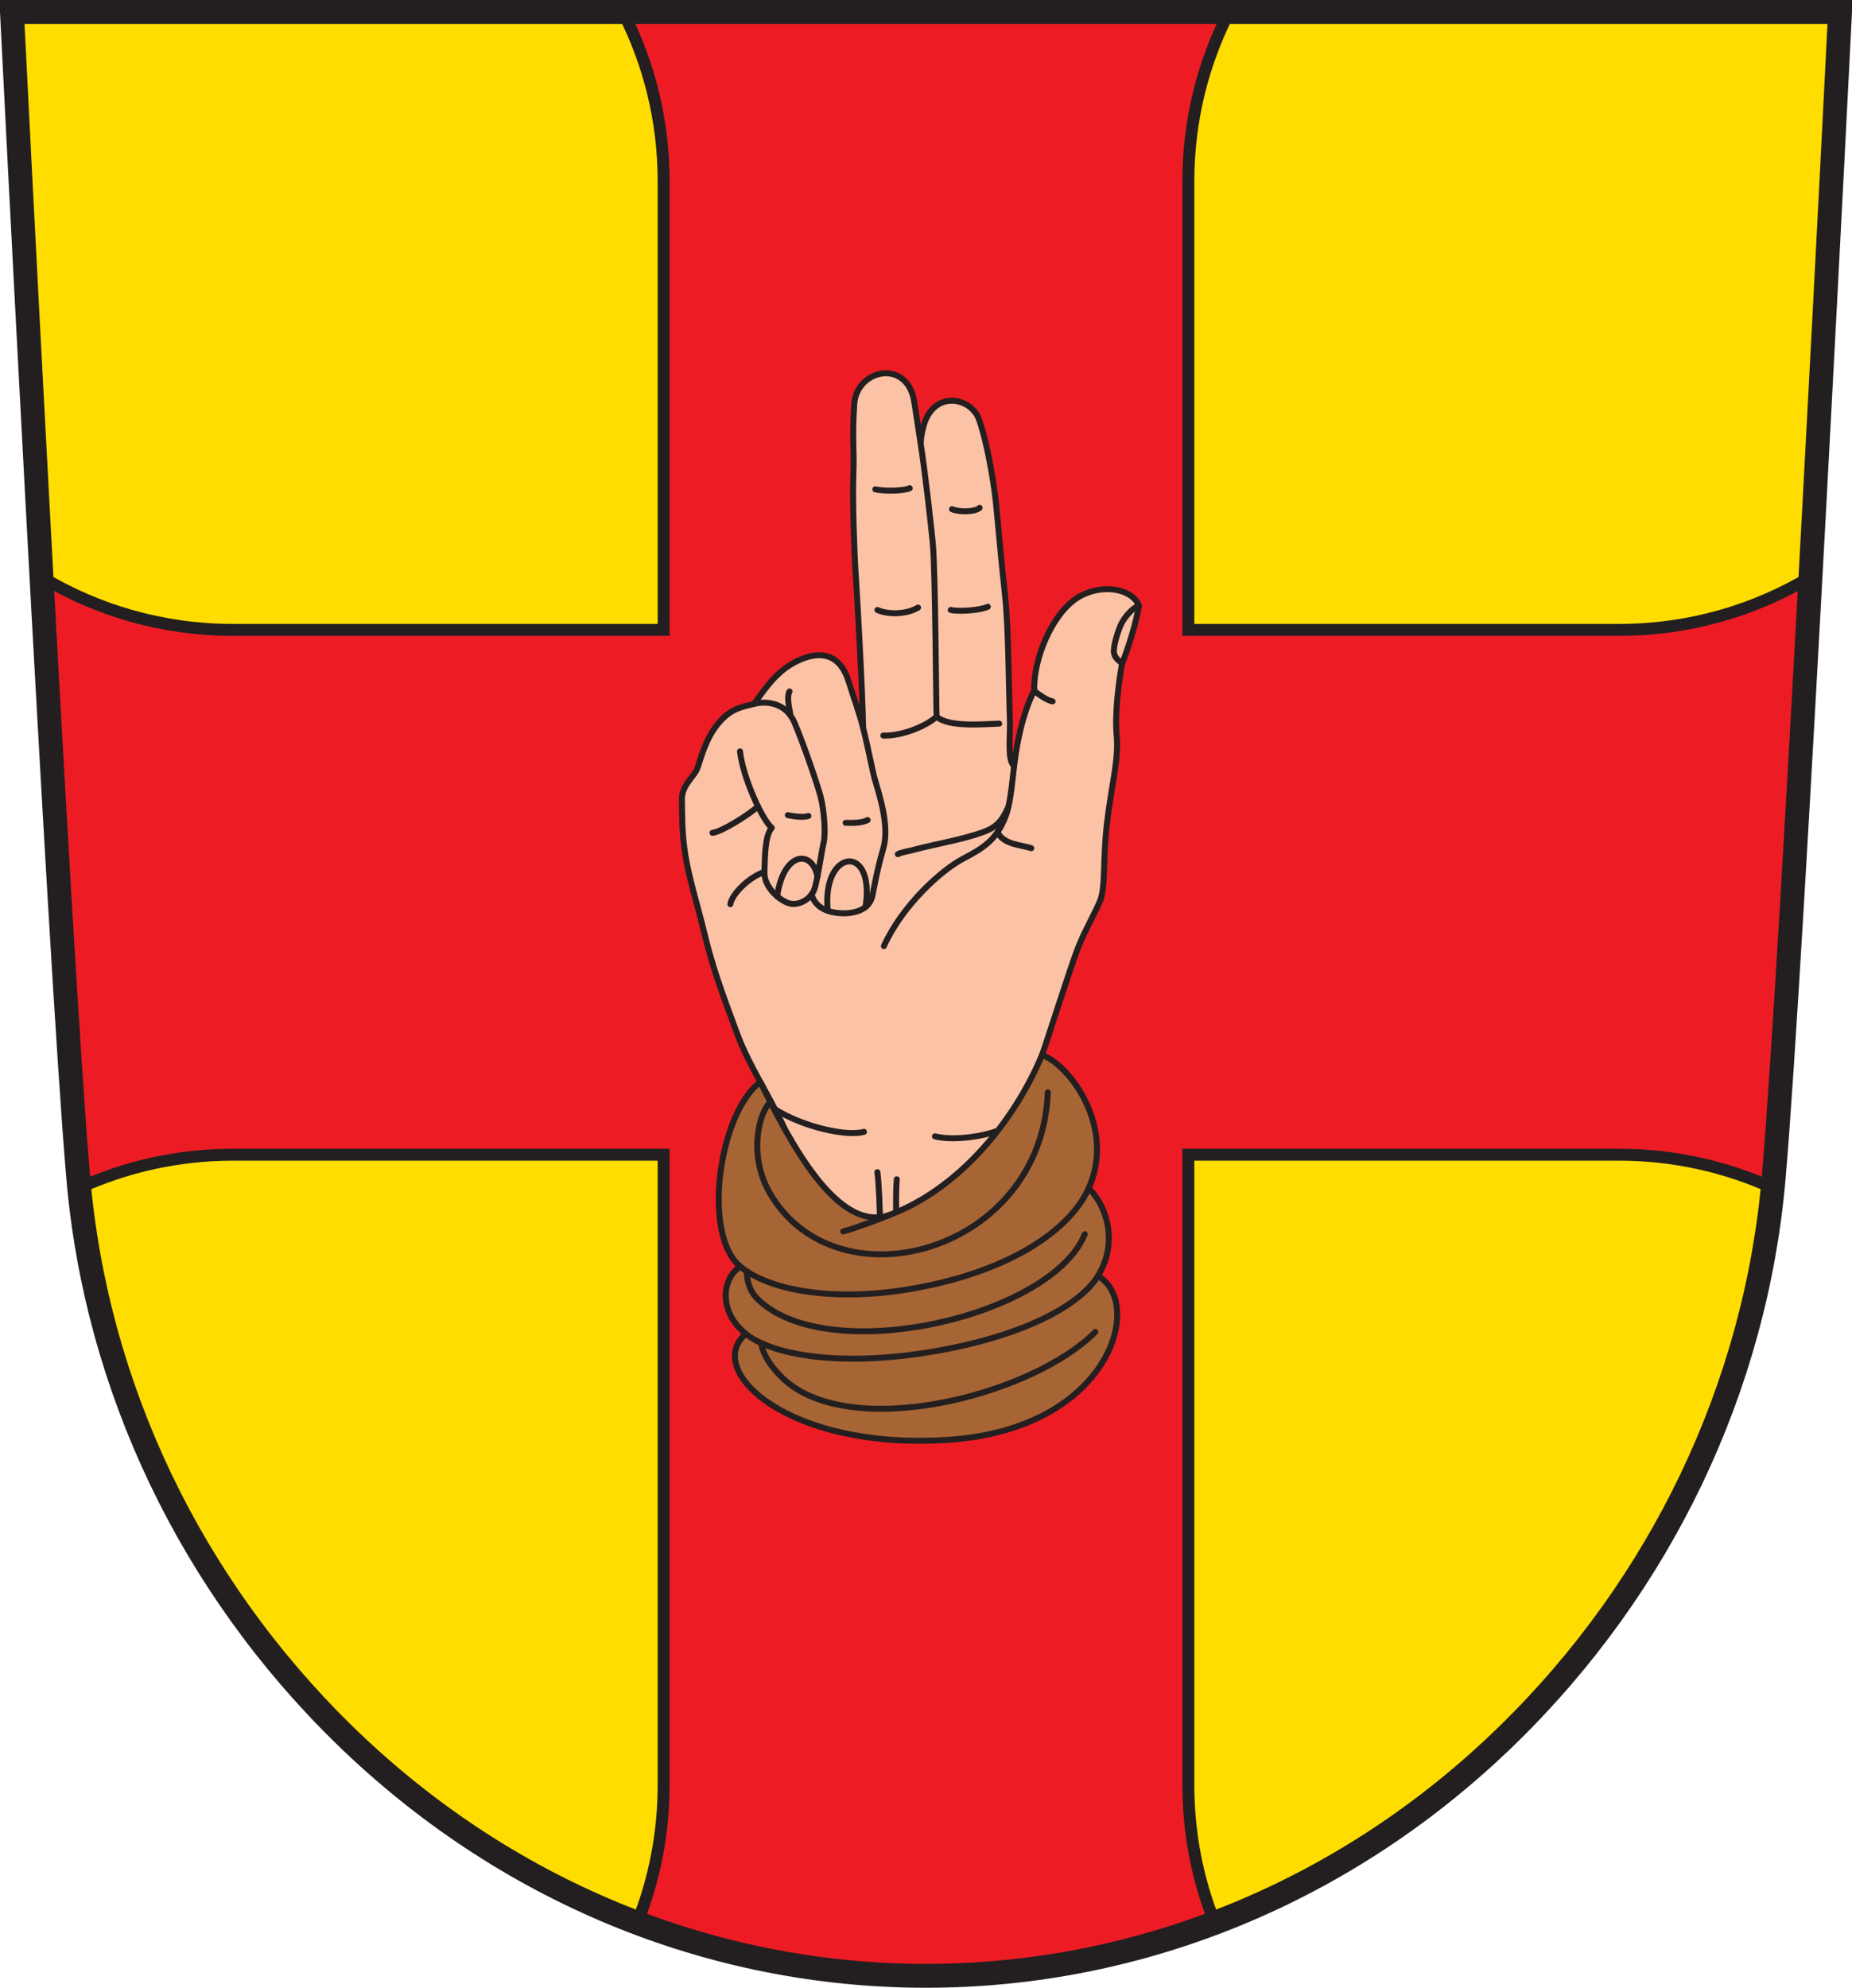
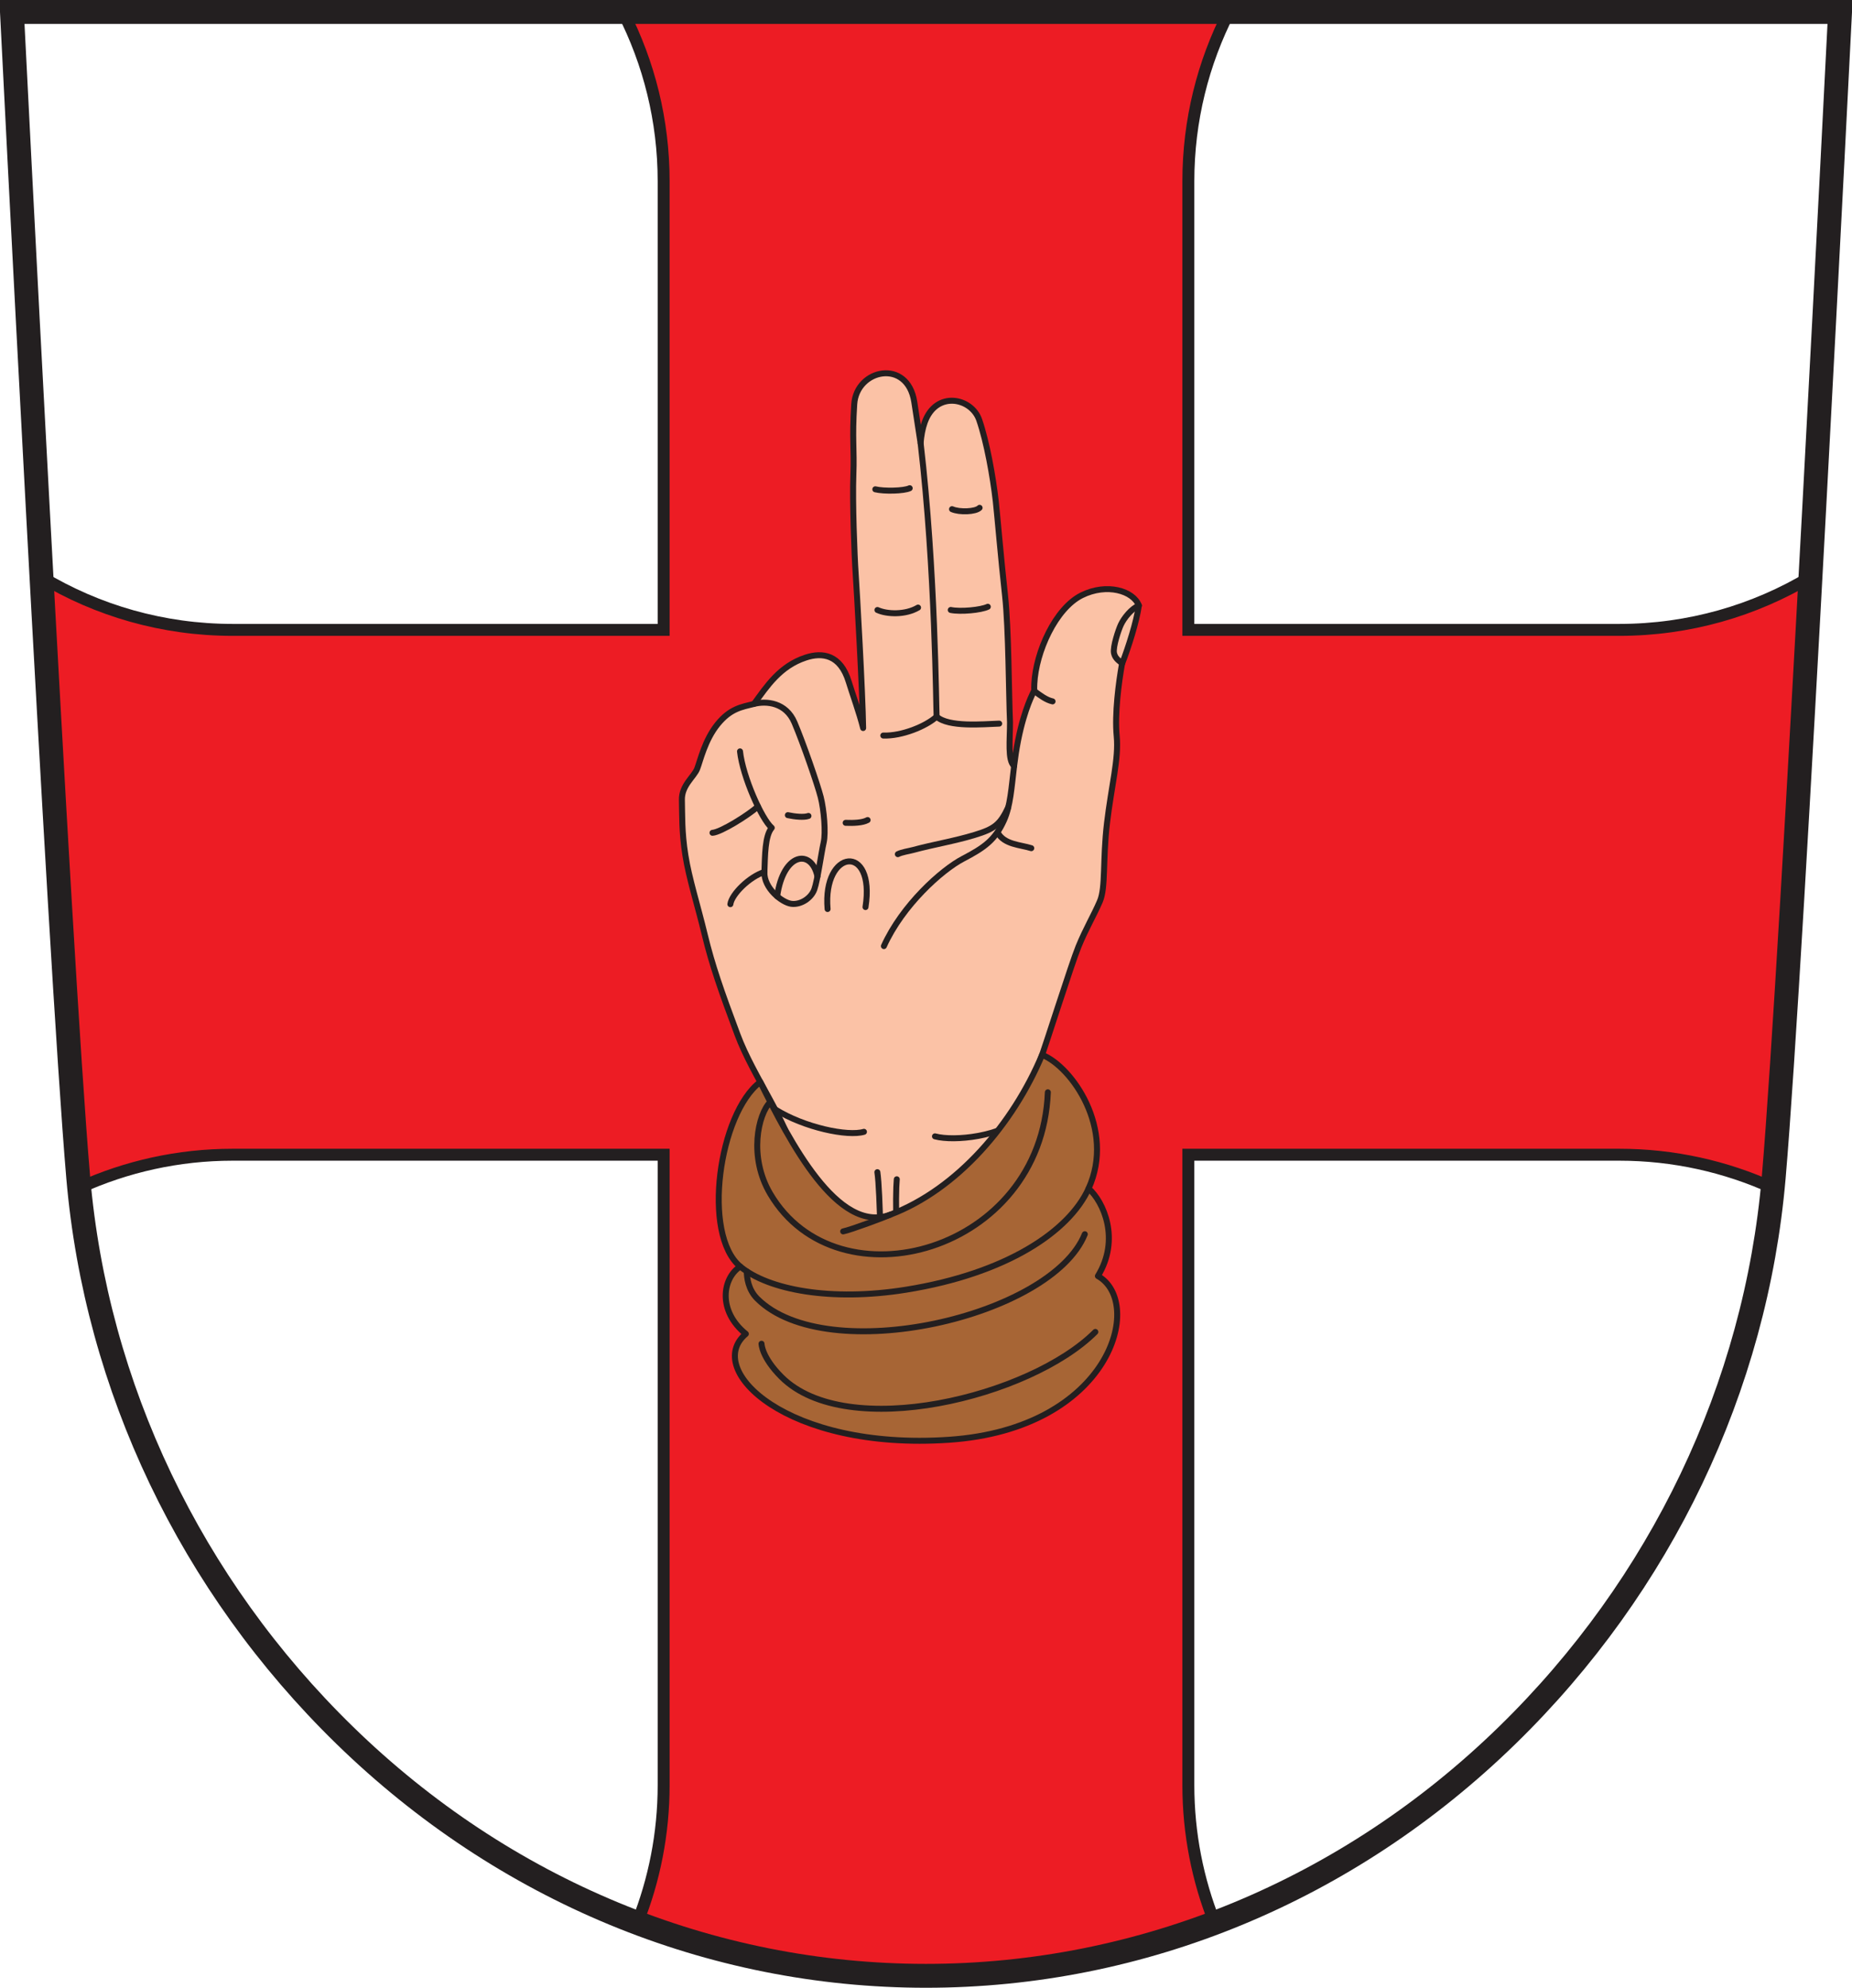
<svg xmlns="http://www.w3.org/2000/svg" version="1.0" width="193.847" height="208.012" id="svg4442">
  <defs id="defs4444" />
  <g transform="translate(-234.505,-208.356)" id="layer1">
    <g transform="matrix(1.25,0,0,-1.25,235.755,209.606)" id="g1883">
-       <path d="M 0,0 C 0,0 3.96,-79.079 5.549,-97.566 C 7.059,-115.128 14.981,-131.714 27.857,-144.267 C 41.182,-157.257 58.47,-164.41 76.537,-164.41 C 94.605,-164.41 111.894,-157.257 125.216,-144.267 C 138.093,-131.714 146.015,-115.128 147.523,-97.566 C 149.113,-79.079 153.078,0 153.078,0 L 0,0" id="path1885" style="fill:#ffdd00;fill-opacity:1;fill-rule:nonzero;stroke:none" />
-     </g>
+       </g>
    <g transform="matrix(1.25,0,0,-1.25,403.984,274.272)" id="g1887">
      <path d="M 0,0 L -36.076,0 L -36.076,37.559 C -36.076,42.665 -34.84,47.479 -32.665,51.733 L -83.423,51.733 C -81.248,47.479 -80.013,42.665 -80.013,37.56 L -80.013,0 L -116.092,0 C -121.95,0 -127.428,1.618 -132.109,4.427 C -130.993,-16.087 -129.764,-37.346 -129.034,-45.834 C -129.009,-46.127 -128.967,-46.417 -128.939,-46.709 C -125.02,-44.933 -120.674,-43.937 -116.092,-43.937 L -80.013,-43.937 L -80.013,-96.712 C -80.013,-100.781 -80.801,-104.664 -82.219,-108.228 C -74.533,-111.14 -66.375,-112.678 -58.046,-112.678 C -49.716,-112.678 -41.557,-111.14 -33.871,-108.227 C -35.289,-104.664 -36.076,-100.781 -36.076,-96.713 L -36.076,-43.937 L 0,-43.937 C 4.581,-43.937 8.926,-44.933 12.844,-46.708 C 12.874,-46.416 12.915,-46.126 12.94,-45.834 C 13.669,-37.346 14.9,-16.087 16.018,4.428 C 11.335,1.618 5.857,0 0,0" id="path1889" style="fill:#ed1c24;fill-opacity:1;fill-rule:nonzero;stroke:none" />
    </g>
    <g transform="matrix(1.25,0,0,-1.25,403.984,274.272)" id="g1891">
      <path d="M 0,0 L -36.076,0 L -36.076,37.559 C -36.076,42.665 -34.84,47.479 -32.665,51.733 L -83.423,51.733 C -81.248,47.479 -80.013,42.665 -80.013,37.56 L -80.013,0 L -116.092,0 C -121.95,0 -127.428,1.618 -132.109,4.427 C -130.993,-16.087 -129.764,-37.346 -129.034,-45.834 C -129.009,-46.127 -128.967,-46.417 -128.939,-46.709 C -125.02,-44.933 -120.674,-43.937 -116.092,-43.937 L -80.013,-43.937 L -80.013,-96.712 C -80.013,-100.781 -80.801,-104.664 -82.219,-108.228 C -74.533,-111.14 -66.375,-112.678 -58.046,-112.678 C -49.716,-112.678 -41.557,-111.14 -33.871,-108.227 C -35.289,-104.664 -36.076,-100.781 -36.076,-96.713 L -36.076,-43.937 L 0,-43.937 C 4.581,-43.937 8.926,-44.933 12.844,-46.708 C 12.874,-46.416 12.915,-46.126 12.94,-45.834 C 13.669,-37.346 14.9,-16.087 16.018,4.428 C 11.335,1.618 5.857,0 0,0 z" id="path1893" style="fill:none;stroke:#231f20;stroke-width:1;stroke-linecap:butt;stroke-linejoin:miter;stroke-miterlimit:4;stroke-dasharray:none;stroke-opacity:1" />
    </g>
    <g transform="matrix(1.25,0,0,-1.25,340.356,343.985)" id="g1895">
      <path d="M 0,0 C -4.305,-1.733 -13.005,-1.471 -18.194,0.322 C -17.966,4.184 -17.645,8.419 -18.156,11.474 C -18.666,14.527 -21.581,18.281 -22.931,21.901 C -24.285,25.518 -25.054,27.707 -25.664,30.234 C -26.273,32.763 -26.974,34.915 -27.289,36.899 C -27.605,38.884 -27.55,40.324 -27.582,41.538 C -27.613,42.754 -26.565,43.473 -26.303,44.145 C -26.041,44.817 -25.663,46.549 -24.591,47.873 C -23.52,49.196 -22.573,49.312 -21.543,49.576 C -20.466,51.051 -19.375,52.742 -17.217,53.451 C -15.826,53.908 -14.305,53.718 -13.608,51.415 C -13.354,50.572 -12.715,48.802 -12.406,47.554 C -12.448,50.515 -12.932,59.048 -13.032,60.494 C -13.134,61.94 -13.309,66.532 -13.224,68.75 C -13.139,70.947 -13.344,71.713 -13.151,74.666 C -12.959,77.616 -8.688,78.514 -8.123,74.851 C -7.958,73.773 -7.773,72.592 -7.594,71.402 C -7.544,72.03 -7.438,72.623 -7.25,73.147 C -6.284,75.842 -3.322,75.197 -2.688,73.351 C -2.051,71.506 -1.536,68.603 -1.3,66.545 C -1.182,65.484 -0.853,61.616 -0.524,58.661 C -0.217,55.886 -0.209,50.334 -0.108,48.032 C -0.108,46.572 -0.32,44.838 0.236,44.381 C 0.319,45.055 0.42,45.768 0.569,46.517 C 1.123,49.285 1.843,50.496 1.898,50.665 C 1.954,50.835 1.898,50.665 1.927,51.247 C 2.055,53.938 3.703,57.572 5.893,58.665 C 8.003,59.715 10.217,59.039 10.683,57.811 C 10.482,56.437 9.828,54.366 9.269,52.917 C 8.998,51.388 8.645,48.754 8.827,46.868 C 9.009,44.982 8.385,42.73 8.014,39.595 C 7.643,36.459 7.918,34.229 7.419,33.052 C 6.918,31.876 6.232,30.745 5.625,29.251 C 5.018,27.756 2.936,21.13 2.407,19.708 C 1.882,18.287 0.301,13.872 0.153,12.132 C 0.008,10.393 0.138,5.608 0,0" id="path1897" style="fill:#fbc2a6;fill-opacity:1;fill-rule:nonzero;stroke:none" />
    </g>
    <g transform="matrix(1.25,0,0,-1.25,340.356,343.985)" id="g1899">
      <path d="M 0,0 C -4.305,-1.733 -13.005,-1.471 -18.194,0.322 C -17.966,4.184 -17.645,8.419 -18.156,11.474 C -18.666,14.527 -21.581,18.281 -22.931,21.901 C -24.285,25.518 -25.054,27.707 -25.664,30.234 C -26.273,32.763 -26.974,34.915 -27.289,36.899 C -27.605,38.884 -27.55,40.324 -27.582,41.538 C -27.613,42.754 -26.565,43.473 -26.303,44.145 C -26.041,44.817 -25.663,46.549 -24.591,47.873 C -23.52,49.196 -22.573,49.312 -21.543,49.576 C -20.466,51.051 -19.375,52.742 -17.217,53.451 C -15.826,53.908 -14.305,53.718 -13.608,51.415 C -13.354,50.572 -12.715,48.802 -12.406,47.554 C -12.448,50.515 -12.932,59.048 -13.032,60.494 C -13.134,61.94 -13.309,66.532 -13.224,68.75 C -13.139,70.947 -13.344,71.713 -13.151,74.666 C -12.959,77.616 -8.688,78.514 -8.123,74.851 C -7.958,73.773 -7.773,72.592 -7.594,71.402 C -7.544,72.03 -7.438,72.623 -7.25,73.147 C -6.284,75.842 -3.322,75.197 -2.688,73.351 C -2.051,71.506 -1.536,68.603 -1.3,66.545 C -1.182,65.484 -0.853,61.616 -0.524,58.661 C -0.217,55.886 -0.209,50.334 -0.108,48.032 C -0.108,46.572 -0.32,44.838 0.236,44.381 C 0.319,45.055 0.42,45.768 0.569,46.517 C 1.123,49.285 1.843,50.496 1.898,50.665 C 1.954,50.835 1.898,50.665 1.927,51.247 C 2.055,53.938 3.703,57.572 5.893,58.665 C 8.003,59.715 10.217,59.039 10.683,57.811 C 10.482,56.437 9.828,54.366 9.269,52.917 C 8.998,51.388 8.645,48.754 8.827,46.868 C 9.009,44.982 8.385,42.73 8.014,39.595 C 7.643,36.459 7.918,34.229 7.419,33.052 C 6.918,31.876 6.232,30.745 5.625,29.251 C 5.018,27.756 2.936,21.13 2.407,19.708 C 1.882,18.287 0.301,13.872 0.153,12.132 C 0.008,10.393 0.138,5.608 0,0" id="path1901" style="fill:none;stroke:#231f20;stroke-width:0.5;stroke-linecap:round;stroke-linejoin:round;stroke-miterlimit:4;stroke-dasharray:none;stroke-opacity:1" />
      <g transform="translate(-9.069,-1.153)" id="g1903">
        <path d="M 0,0 C -0.608,4.575 -0.649,9.569 -0.52,10.931" id="path1905" style="fill:none;stroke:#231f20;stroke-width:0.5;stroke-linecap:round;stroke-linejoin:round;stroke-miterlimit:4;stroke-dasharray:none;stroke-opacity:1" />
        <g transform="translate(-1.748,9e-2)" id="g1907">
          <path d="M 0,0 C -0.1,3.496 -0.148,9.756 -0.397,11.436" id="path1909" style="fill:none;stroke:#231f20;stroke-width:0.5;stroke-linecap:round;stroke-linejoin:round;stroke-miterlimit:4;stroke-dasharray:none;stroke-opacity:1" />
          <g transform="translate(-1.589,48.617)" id="g1911">
-             <path d="M 0,0 C 0.538,-2.16 0.744,-3.46 0.978,-4.281 C 1.361,-5.625 2.234,-8.205 1.689,-10.082 C 1.146,-11.958 0.939,-13.262 0.779,-14.027 C 0.492,-15.407 -1.13,-15.626 -2.278,-15.466 C -3.28,-15.324 -4.064,-14.852 -4.322,-13.925" id="path1913" style="fill:none;stroke:#231f20;stroke-width:0.5;stroke-linecap:round;stroke-linejoin:round;stroke-miterlimit:4;stroke-dasharray:none;stroke-opacity:1" />
            <g transform="translate(1.02,19.986)" id="g1915">
              <path d="M 0,0 C 0.726,-0.179 2.401,-0.143 2.879,0.092" id="path1917" style="fill:none;stroke:#231f20;stroke-width:0.5;stroke-linecap:round;stroke-linejoin:round;stroke-miterlimit:4;stroke-dasharray:none;stroke-opacity:1" />
              <g transform="translate(6.423,-1.663)" id="g1919">
                <path d="M 0,0 C 0.617,-0.277 1.98,-0.228 2.308,0.113" id="path1921" style="fill:none;stroke:#231f20;stroke-width:0.5;stroke-linecap:round;stroke-linejoin:round;stroke-miterlimit:4;stroke-dasharray:none;stroke-opacity:1" />
                <g transform="translate(-0.107,-8.439)" id="g1923">
                  <path d="M 0,0 C 0.82,-0.168 2.535,-0.007 3.104,0.269" id="path1925" style="fill:none;stroke:#231f20;stroke-width:0.5;stroke-linecap:round;stroke-linejoin:round;stroke-miterlimit:4;stroke-dasharray:none;stroke-opacity:1" />
                  <g transform="translate(-6.139,-2e-3)" id="g1927">
                    <path d="M 0,0 C 0.792,-0.364 2.343,-0.424 3.402,0.202" id="path1929" style="fill:none;stroke:#231f20;stroke-width:0.5;stroke-linecap:round;stroke-linejoin:round;stroke-miterlimit:4;stroke-dasharray:none;stroke-opacity:1" />
                    <g transform="translate(-8.568,-41.802)" id="g1931">
                      <path d="M 0,0 C 2.451,-1.538 6.09,-2.285 7.439,-1.883" id="path1933" style="fill:none;stroke:#231f20;stroke-width:0.5;stroke-linecap:round;stroke-linejoin:round;stroke-miterlimit:4;stroke-dasharray:none;stroke-opacity:1" />
                      <g transform="translate(20.59,-0.645)" id="g1935">
                        <path d="M 0,0 C -1.554,-1.609 -5.572,-2.061 -7.204,-1.618" id="path1937" style="fill:none;stroke:#231f20;stroke-width:0.5;stroke-linecap:round;stroke-linejoin:round;stroke-miterlimit:4;stroke-dasharray:none;stroke-opacity:1" />
                        <g transform="translate(-22.026,25.999)" id="g1939">
                          <path d="M 0,0 C -0.812,-0.727 -3.098,-2.156 -3.806,-2.205" id="path1941" style="fill:none;stroke:#231f20;stroke-width:0.5;stroke-linecap:round;stroke-linejoin:round;stroke-miterlimit:4;stroke-dasharray:none;stroke-opacity:1" />
                          <g transform="translate(0.54,-5.483)" id="g1943">
                            <path d="M 0,0 C -1.271,-0.406 -2.74,-1.866 -2.85,-2.697" id="path1945" style="fill:none;stroke:#231f20;stroke-width:0.5;stroke-linecap:round;stroke-linejoin:round;stroke-miterlimit:4;stroke-dasharray:none;stroke-opacity:1" />
                            <g transform="translate(6.803,4.113)" id="g1947">
                              <path d="M 0,0 C 0.627,-0.024 1.413,-0.005 1.839,0.233" id="path1949" style="fill:none;stroke:#231f20;stroke-width:0.5;stroke-linecap:round;stroke-linejoin:round;stroke-miterlimit:4;stroke-dasharray:none;stroke-opacity:1" />
                              <g transform="translate(-4.84,0.643)" id="g1951">
                                <path d="M 0,0 C 0.571,-0.125 1.351,-0.204 1.725,-0.067" id="path1953" style="fill:none;stroke:#231f20;stroke-width:0.5;stroke-linecap:round;stroke-linejoin:round;stroke-miterlimit:4;stroke-dasharray:none;stroke-opacity:1" />
                                <g transform="translate(-0.895,-6.793)" id="g1955">
                                  <path d="M 0,0 C 0.506,3.673 2.89,4.005 3.374,1.66" id="path1957" style="fill:none;stroke:#231f20;stroke-width:0.5;stroke-linecap:round;stroke-linejoin:round;stroke-miterlimit:4;stroke-dasharray:none;stroke-opacity:1" />
                                  <g transform="translate(4.222,-1.066)" id="g1959">
                                    <path d="M 0,0 C -0.434,5.039 4.022,5.536 3.175,0.165" id="path1961" style="fill:none;stroke:#231f20;stroke-width:0.5;stroke-linecap:round;stroke-linejoin:round;stroke-miterlimit:4;stroke-dasharray:none;stroke-opacity:1" />
                                    <g transform="translate(7.791,38.999)" id="g1963">
-                                       <path d="M 0,0 C 0.431,-2.861 0.855,-6.736 1.016,-8.35 C 1.243,-10.634 1.29,-22.21 1.339,-22.893" id="path1965" style="fill:none;stroke:#231f20;stroke-width:0.5;stroke-linecap:round;stroke-linejoin:round;stroke-miterlimit:4;stroke-dasharray:none;stroke-opacity:1" />
+                                       <path d="M 0,0 C 1.243,-10.634 1.29,-22.21 1.339,-22.893" id="path1965" style="fill:none;stroke:#231f20;stroke-width:0.5;stroke-linecap:round;stroke-linejoin:round;stroke-miterlimit:4;stroke-dasharray:none;stroke-opacity:1" />
                                      <g transform="translate(-15.124,-25.802)" id="g1967">
                                        <path d="M 0,0 C 0.233,-2.133 1.821,-5.684 2.658,-6.399 C 2.082,-7.061 2.096,-8.73 2.043,-10.094 C 1.991,-11.459 3.514,-12.654 4.295,-12.76 C 5.077,-12.865 5.96,-12.294 6.225,-11.546 C 6.49,-10.796 6.814,-8.457 7.004,-7.631 C 7.194,-6.803 7.031,-4.899 6.759,-3.827 C 6.486,-2.754 5.286,0.707 4.565,2.403 C 3.848,4.1 2.204,4.24 1.174,3.976" id="path1969" style="fill:none;stroke:#231f20;stroke-width:0.5;stroke-linecap:round;stroke-linejoin:round;stroke-miterlimit:4;stroke-dasharray:none;stroke-opacity:1" />
                                        <g transform="translate(4.227,3.007)" id="g1971">
-                                           <path d="M 0,0 C -0.082,0.581 -0.341,1.518 -0.081,2.01" id="path1973" style="fill:none;stroke:#231f20;stroke-width:0.5;stroke-linecap:round;stroke-linejoin:round;stroke-miterlimit:4;stroke-dasharray:none;stroke-opacity:1" />
                                          <g transform="translate(29.173,9.205)" id="g1975">
                                            <path d="M 0,0 C -0.618,-0.262 -1.237,-1.028 -1.508,-1.605 C -1.698,-2.006 -2.194,-3.466 -2.084,-3.988 C -1.989,-4.44 -1.625,-4.657 -1.397,-4.841" id="path1977" style="fill:none;stroke:#231f20;stroke-width:0.5;stroke-linecap:round;stroke-linejoin:round;stroke-miterlimit:4;stroke-dasharray:none;stroke-opacity:1" />
                                            <g transform="translate(-16.938,-9.303)" id="g1979">
                                              <path d="M 0,0 C -0.888,-0.812 -2.928,-1.639 -4.463,-1.583" id="path1981" style="fill:none;stroke:#231f20;stroke-width:0.5;stroke-linecap:round;stroke-linejoin:round;stroke-miterlimit:4;stroke-dasharray:none;stroke-opacity:1" />
                                              <g id="g1983">
                                                <path d="M 0,0 C 1.008,-0.906 3.876,-0.63 5.241,-0.584" id="path1985" style="fill:none;stroke:#231f20;stroke-width:0.5;stroke-linecap:round;stroke-linejoin:round;stroke-miterlimit:4;stroke-dasharray:none;stroke-opacity:1" />
                                                <g transform="translate(6.001,-7.583)" id="g1987">
                                                  <path d="M 0,0 C -0.686,-1.465 -1.167,-1.817 -2.807,-2.318 C -4.502,-2.837 -6.265,-3.118 -7.975,-3.582 C -8.331,-3.679 -8.9,-3.753 -9.246,-3.93" id="path1989" style="fill:none;stroke:#231f20;stroke-width:0.5;stroke-linecap:round;stroke-linejoin:round;stroke-miterlimit:4;stroke-dasharray:none;stroke-opacity:1" />
                                                  <g transform="translate(2.208,9.704)" id="g1991">
                                                    <path d="M 0,0 C 0.452,-0.327 0.951,-0.722 1.501,-0.844" id="path1993" style="fill:none;stroke:#231f20;stroke-width:0.5;stroke-linecap:round;stroke-linejoin:round;stroke-miterlimit:4;stroke-dasharray:none;stroke-opacity:1" />
                                                    <g transform="translate(-3.096,-11.82)" id="g1995">
                                                      <path d="M 0,0 C 0.536,-1.023 1.929,-1.03 2.814,-1.313" id="path1997" style="fill:none;stroke:#231f20;stroke-width:0.5;stroke-linecap:round;stroke-linejoin:round;stroke-miterlimit:4;stroke-dasharray:none;stroke-opacity:1" />
                                                      <g transform="translate(-9.526,-9.509)" id="g1999">
                                                        <path d="M 0,0 C 1.55,3.432 4.831,6.373 6.623,7.311 C 8.415,8.248 9.314,8.882 10.055,10.53 C 10.595,11.732 10.682,13.265 10.904,15.081" id="path2001" style="fill:none;stroke:#231f20;stroke-width:0.5;stroke-linecap:round;stroke-linejoin:round;stroke-miterlimit:4;stroke-dasharray:none;stroke-opacity:1" />
                                                      </g>
                                                    </g>
                                                  </g>
                                                </g>
                                              </g>
                                            </g>
                                          </g>
                                        </g>
                                      </g>
                                    </g>
                                  </g>
                                </g>
                              </g>
                            </g>
                          </g>
                        </g>
                      </g>
                    </g>
                  </g>
                </g>
              </g>
            </g>
          </g>
        </g>
      </g>
    </g>
    <g transform="matrix(1.25,0,0,-1.25,312.574,347.942)" id="g2003">
      <path d="M 0,0 C -2.401,1.945 -1.944,4.691 -0.469,5.637 C -3.704,8.325 -2.245,18.48 1.207,21.089 C 3.668,16.125 7.685,8.315 12.092,9.98 C 17.7,12.097 22.384,17.579 24.805,23.361 C 27.298,22.375 30.955,17.148 28.698,12.171 C 29.957,11.061 31.361,7.914 29.477,4.842 C 33.396,2.641 30.548,-7.948 17.002,-8.865 C 3.456,-9.783 -3.561,-2.991 0,0" id="path2005" style="fill:#a76535;fill-opacity:1;fill-rule:nonzero;stroke:none" />
    </g>
    <g transform="matrix(1.25,0,0,-1.25,312.574,347.942)" id="g2007">
      <path d="M 0,0 C -2.401,1.945 -1.944,4.691 -0.469,5.637 C -3.704,8.325 -2.245,18.48 1.207,21.089 C 3.668,16.125 7.685,8.315 12.092,9.98 C 17.7,12.097 22.384,17.579 24.805,23.361 C 27.298,22.375 30.955,17.148 28.698,12.171 C 29.957,11.061 31.361,7.914 29.477,4.842 C 33.396,2.641 30.548,-7.948 17.002,-8.865 C 3.456,-9.783 -3.561,-2.991 0,0 z" id="path2009" style="fill:none;stroke:#231f20;stroke-width:0.5;stroke-linecap:round;stroke-linejoin:round;stroke-miterlimit:4;stroke-dasharray:none;stroke-opacity:1" />
      <g transform="translate(28.7,12.17)" id="g2011">
        <path d="M 0,0 C -1.627,-3.591 -6.873,-7.123 -15.302,-8.474 C -21.559,-9.476 -26.813,-8.488 -29.164,-6.535" id="path2013" style="fill:none;stroke:#231f20;stroke-width:0.5;stroke-linecap:round;stroke-linejoin:round;stroke-miterlimit:4;stroke-dasharray:none;stroke-opacity:1" />
        <g transform="translate(-3.414,8.055)" id="g2015">
          <path d="M 0,0 C -0.524,-13.393 -17.581,-18.101 -23.246,-8.496 C -25.076,-5.393 -24.26,-1.827 -23.239,-0.807" id="path2017" style="fill:none;stroke:#231f20;stroke-width:0.5;stroke-linecap:round;stroke-linejoin:round;stroke-miterlimit:4;stroke-dasharray:none;stroke-opacity:1" />
          <g transform="translate(3.095,-11.881)" id="g2019">
            <path d="M 0,0 C -2.808,-6.933 -21.567,-11.217 -27.419,-5.404 C -28.197,-4.632 -28.302,-3.609 -28.302,-3.118" id="path2021" style="fill:none;stroke:#231f20;stroke-width:0.5;stroke-linecap:round;stroke-linejoin:round;stroke-miterlimit:4;stroke-dasharray:none;stroke-opacity:1" />
            <g transform="translate(0.883,-8.18)" id="g2023">
              <path d="M 0,0 C -5.429,-5.44 -20.815,-9.242 -26.288,-3.766 C -27.953,-2.1 -27.953,-0.989 -27.953,-0.989" id="path2025" style="fill:none;stroke:#231f20;stroke-width:0.5;stroke-linecap:round;stroke-linejoin:round;stroke-miterlimit:4;stroke-dasharray:none;stroke-opacity:1" />
              <g transform="translate(0.213,4.678)" id="g2027">
-                 <path d="M 0,0 C -1.51,-2.462 -6.254,-5.036 -13.752,-6.312 C -21.677,-7.665 -27.344,-6.569 -29.477,-4.842" id="path2029" style="fill:none;stroke:#231f20;stroke-width:0.5;stroke-linecap:round;stroke-linejoin:round;stroke-miterlimit:4;stroke-dasharray:none;stroke-opacity:1" />
                <g transform="translate(-17.385,5.138)" id="g2031">
                  <path d="M 0,0 C -0.454,-0.207 -3.3,-1.272 -3.944,-1.4" id="path2033" style="fill:none;stroke:#231f20;stroke-width:0.5;stroke-linecap:round;stroke-linejoin:round;stroke-miterlimit:4;stroke-dasharray:none;stroke-opacity:1" />
                </g>
              </g>
            </g>
          </g>
        </g>
      </g>
    </g>
    <g transform="matrix(1.25,0,0,-1.25,235.755,209.606)" id="g2035">
      <path d="M 0,0 C 0,0 3.96,-79.079 5.549,-97.566 C 7.059,-115.128 14.981,-131.714 27.857,-144.267 C 41.182,-157.257 58.47,-164.41 76.537,-164.41 C 94.605,-164.41 111.894,-157.257 125.216,-144.267 C 138.093,-131.714 146.015,-115.128 147.523,-97.566 C 149.113,-79.079 153.078,0 153.078,0 L 0,0 z" id="path2037" style="fill:none;stroke:#231f20;stroke-width:2;stroke-linecap:butt;stroke-linejoin:miter;stroke-miterlimit:4;stroke-dasharray:none;stroke-opacity:1" />
    </g>
  </g>
</svg>